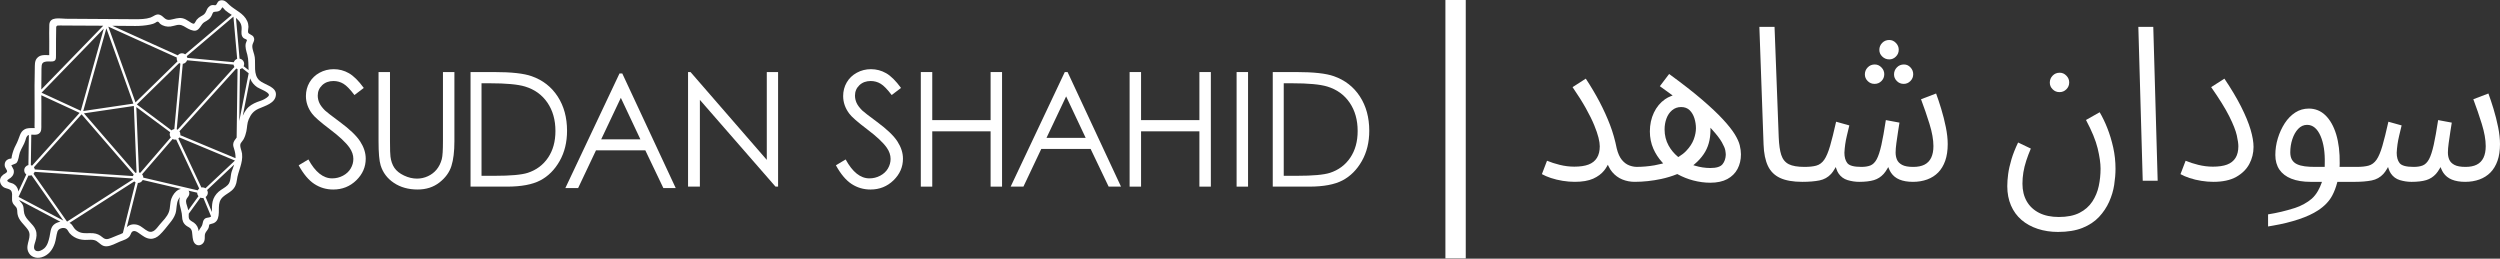
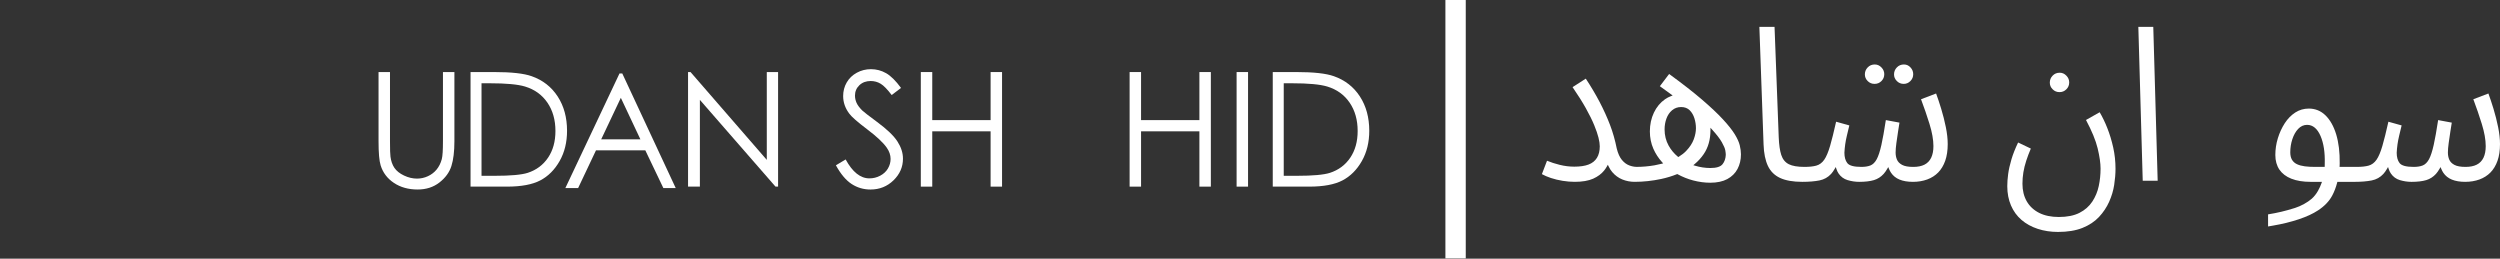
<svg xmlns="http://www.w3.org/2000/svg" id="excess" viewBox="0 0 2029.507 210">
  <rect x="0" y="0" width="2029.507" height="210" fill="#333333" stroke="none" />
  <defs>
    <style>
      .cls-1 {
        fill: #fff;
      }
    </style>
  </defs>
-   <path class="cls-1" d="m210.451,65.155c-4.954-4.72-2.826-12.69-3.638-18.726-.398-2.96-1.983-5.889-1.994-8.882-.01-2.871,2.652-4.508,1.013-7.561-.969-1.801-3.983-2.154-4.398-3.639-.327-1.17.298-3.344.271-4.573-.036-1.625-.325-3.118-.996-4.612-2.9-6.45-9.555-8.687-14.442-13.118-1.635-1.482-2.891-3.293-5.208-3.739-1.13-.218-2.43-.077-3.428.547-1.173.735-1.514,2.762-2.486,3.327-.355.206-1.011.022-1.386-.02-.589-.067-1.188-.096-1.774.01-1.136.206-2.09.952-2.845,1.793-.815.909-1.264,1.968-1.738,3.075-1.056,2.465-2.051,2.992-4.255,4.197-1.38.755-2.521,1.636-3.53,2.858-.537.651-1.467,2.921-2.15,3.129-1.055.321-3.384-1.449-4.191-1.958-1.615-1.022-3.193-2.022-5.082-2.437-3.586-.788-6.682.73-10.138,1.238-4.269.628-4.97-2.807-8.288-4.041-2.973-1.106-5.024,1.346-7.59,2.223-3.831,1.309-8.308,1.35-12.309,1.352-18.729-.175-37.459-.252-56.189-.366-4.933-.03-13.319-2.095-13.652,4.893-.214,4.484-.028,9.023-.04,13.513-.005,2.118-.01,4.236-.015,6.354-.004,1.271-.006,2.541-.01,3.812,0,.33-.001.66-.003.99-3.683-.099-7.573-.629-10.132,2.687-1.792,2.322-1.498,5.457-1.584,8.227-.14,4.537-.191,9.076-.2,13.614-.021,8.867.122,17.733.075,26.599-.012,1.946-.031,3.892-.063,5.837-.004.231-.1,1.806.201,2.19-.292.013-.633-.01-.776-.005-2.625.091-5.092-.254-7.532,1.087-1.818.998-2.935,2.582-3.671,4.48-1.117,2.873-1.959,5.55-3.443,8.287-1.516,2.798-2.515,5.779-3.224,8.874-.1.433-.133,1.696-.263,1.851-.254.303-1.577.323-1.999.482-1.296.49-2.45,1.213-3.058,2.512-.533,1.137-.602,2.484-.304,3.698.278,1.13,1.913,2.971,1.765,3.982-.173,1.175-2.23,1.893-3.031,2.537-1.068.859-2.001,1.852-2.44,3.181-.871,2.63.389,5.487,2.605,7.017,1.945,1.344,5.47,1.118,6.463,3.467,1.252,2.961-.478,6.522,1.139,9.598.649,1.235,1.725,2.025,2.546,3.114,1.293,1.714.827,3.542,1.162,5.569.9,5.441,5.51,8.532,8.456,12.797,3.925,5.681-2.186,11.419.124,17.539,1.751,4.637,6.661,6.136,11.16,4.814,5.427-1.595,8.75-5.994,10.51-11.18,1.067-3.139,1.201-6.498,2.191-9.631.799-2.525,4.641-3.736,7.013-2.412,1.22.681,1.941,2.654,2.855,3.719,1.034,1.206,2.301,2.24,3.664,3.055,2.673,1.601,5.657,2.303,8.743,2.391,2.985.085,6.78-.757,9.452.922,2.838,1.783,4.375,4.406,8.144,4.266,3.674-.137,7.522-2.476,10.869-3.846,2.718-1.112,6.183-1.951,7.965-4.481,1.034-1.468,1.099-3.679,3.134-4.04,1.693-.3,3.427,1.073,4.726,1.98,2.743,1.913,5.373,4.095,8.873,4.28,2.923.154,5.39-1.171,7.481-3.128,3.107-2.91,5.774-6.548,8.465-9.842,1.833-2.241,3.445-4.577,4.384-7.342,1.297-3.819.511-8.132,2.486-11.735.338-.617.752-1.267,1.247-1.827-.075.229-.139.44-.183.598-.497,1.788-.398,3.716-.049,5.52.652,3.366,1.794,6.257,1.917,9.727.106,3.023.839,5.35,3.278,7.296,1.131.902,2.83,1.495,3.76,2.607,1.161,1.386,1.134,3.427,1.319,5.11.283,2.576.424,5.743,2.667,7.448,2.146,1.631,5.007.739,6.427-1.418.826-1.254.965-2.682.965-4.142,0-1.976-.006-3.076,1.215-4.731.783-1.063,1.596-2.043,1.993-3.331.566-1.83-.184-2.481,1.747-2.833,2.725-.497,4.739-1.751,5.689-4.513,2.059-5.984-1.211-12.588,4.109-17.453,2.186-1.999,4.942-3.26,7.168-5.22,2.593-2.282,3.729-5.024,4.147-8.41.925-7.483,5.113-13.734,4.209-21.529-.291-2.515-2.356-6.275-1.031-8.486.728-1.215,1.76-2.17,2.418-3.461.97-1.904,1.668-4.044,2.102-6.133.697-3.341.541-6.584,1.923-9.774,1.762-4.072,3.808-6.663,7.898-8.549,5.108-2.355,13.928-4.391,14.193-11.588.241-6.497-9.85-8.028-13.564-11.565Zm-14.304-41.346c-.142,2.507-.545,5.039,1.435,6.987.654.643,2.413,1.029,2.868,1.638.188.254-.737,1.95-.925,2.774-.709,3.098.465,6.323,1.26,9.28,1.089,4.049.768,8.272,1.023,12.429l-4.027-3.188c.265-.56.424-1.178.424-1.838,0-2.18-1.618-3.966-3.716-4.265l-2.92-33.031c.18.151.377.28.553.437,2.852,2.554,4.247,4.895,4.027,8.776Zm-43.315,146.885c-.184-.822-.41-1.635-.652-2.45-.554-1.865-1.596-4.237-.937-6.203.511-1.527,1.981-2.453,2.336-4.084.296-1.371.049-2.403-.52-3.159l7.009,1.637v.002c0,1.082.411,2.058,1.067,2.817l-8.303,11.441Zm37.255-49.688c.725,2.329,1.193,4.667,1.117,7.125-.004.092-.018.18-.022.271l-44.819-18.646c.039-.231.072-.465.072-.707,0-.915-.289-1.761-.773-2.46l46.131-50.93c.328.182.678.327,1.051.419l-.733,55.59c-1.204,1.65-2.631,3.136-2.795,5.32-.107,1.414.358,2.688.772,4.017Zm-76.232,19.302c-.328-.156-.674-.279-1.041-.349l-2.156-53.04,27.485,20.409c-.229.528-.361,1.109-.361,1.722,0,.952.318,1.825.839,2.54l-24.766,28.718Zm-46.271-50.188l18.769-67.108,21.91,61.097-40.679,6.011Zm41.071-4.084l2.198,54.015c-.299.083-.581.196-.85.338l-41.858-48.368,40.51-5.985Zm36.805-34.83c.295.189.62.332.958.445l-4.9,53.132c-.868.12-1.648.491-2.272,1.046l-28.144-21.026,34.358-33.597Zm44.152,1.272c.094.689.335,1.328.714,1.874l-46.129,50.931c-.231-.128-.471-.234-.725-.319l4.9-53.132c1.642-.227,2.978-1.366,3.492-2.897l37.748,3.544Zm.183-1.956l-37.748-3.543c-.067-.491-.214-.951-.432-1.375l37.885-32.089,3.031,34.286c-1.291.426-2.303,1.433-2.736,2.721Zm-45.703-.723l-34.091,33.333-22.058-61.504,55.595,25.099c-.053.271-.084.551-.084.838,0,.821.241,1.58.638,2.233Zm-78.497,40.139l-31.863-14.684,50.521-52.019-18.658,66.703Zm.621,2.856l42.296,48.874c-.277.381-.483.811-.625,1.272l-79.642-5.391c-.106-.652-.348-1.256-.711-1.776l38.682-42.979Zm-42.227,49.776c.572,0,1.114-.117,1.613-.318l25.805,36.783-36.353-19.184,8.054-17.372c.285.059.58.091.881.091Zm3.214-1.455c.411-.459.718-1.005.903-1.609l79.642,5.391c.041.256.108.501.192.74l-53.524,34.267-27.213-38.79Zm88.157.389l24.75-28.64c.6.316,1.273.511,1.999.511.309,0,.611-.036.903-.098l18.707,39.783c-.499.395-.904.892-1.189,1.466l-44.201-10.322v-.002c0-1.026-.372-1.956-.97-2.698Zm51.429,11.332c-.685-.457-1.508-.726-2.395-.726-.31,0-.612.036-.904.098l-18.707-39.782c.313-.248.595-.532.83-.856l45.112,18.768-23.935,22.499Zm27.462-54.608l.554-42.116c.656-.143,1.244-.444,1.752-.848l5.305,4.202-7.611,38.762ZM126.083,18.506c.693-.394,1.331-1.152,2.256-.866.527.163,1.199,1.284,1.697,1.685,2.363,1.905,5.472,2.572,8.434,2.19,1.774-.229,3.437-.849,5.182-1.194,3.035-.6,4.867.501,7.314,1.984,2.062,1.25,5.458,3.068,7.961,2.549,3.294-.684,4.194-5.276,6.99-6.878,2.748-1.575,4.744-2.632,6.08-5.684.864-1.977.776-2.704,2.898-2.793,1.566-.066,2.986-.259,4.142-1.427.509-.514.738-1.243,1.194-1.765.2-.229.269-.33.28-.389.772.397,1.727,1.895,2.336,2.418,1.644,1.414,3.483,2.564,5.296,3.756l-37.795,32.01c-.72-.535-1.604-.863-2.569-.863-1.399,0-2.629.675-3.42,1.704l-53.173-24.006c6.227.048,12.454.093,18.683.151,3.968-.003,7.95-.292,11.843-1.098,1.536-.318,3.004-.707,4.372-1.485Zm-90.095,31.809c2.151-.764,4.298-.218,6.505-.433,3.029-.295,2.94-2.278,2.953-4.805.026-4.447.023-8.895.035-13.343.007-3.191.103-6.381.138-9.57.009-.82.674-1.461,1.493-1.46.912 0,1.825-.017,2.736-.007,1.443.015,2.887.022,4.33.031.488.003.977.006,1.465.008,9.385.046,18.77.076,28.157.142l.001.002-50.266,51.76c-.008-4.347-.002-5.109.115-12.651.095-6.12-.374-8.708,2.338-9.671Zm-4.651,58.341c2.696-1.608,2.176-4.846,2.216-7.543.073-4.757.07-9.514.049-14.272-.014-3.17-.033-6.34-.049-9.51l31.056,14.314-38.547,42.826c-.322-.178-.665-.32-1.031-.411l.368-24.75c2.013-.01,4.085.451,5.937-.653Zm-20.336,40.647c-1.139-.652-2.424-.759-3.577-1.3-3.32-1.557-.386-2.37,1.25-3.684,2.051-1.648,3.063-3.962,2.368-6.578-.171-.643-1.901-3.459-1.858-3.571.068-.172,3.643-1.277,4.142-1.842,1.904-2.155,1.867-5.979,2.819-8.625,1.226-3.407,3.416-6.282,4.486-9.776.629-2.054.855-3.749,2.803-4.364l-.366,24.459c-1.945.422-3.406,2.15-3.406,4.223,0,1.383.661,2.6,1.671,3.392l-6.423,13.854c-.031-.265-.046-.53-.102-.796-.477-2.295-1.755-4.216-3.805-5.391Zm32.378,33.395c-2.406,2.448-2.451,6.26-3.142,9.423-.712,3.261-1.642,6.958-4.151,9.337-1.52,1.442-4.536,3.103-6.694,2.212-3.114-1.286-1.296-5.573-.611-7.864.916-3.06,1.36-6.085.18-9.139-1.967-5.089-7.921-8.096-9.267-13.342-.797-3.11.076-5.787-2.217-8.476-.842-.989-1.555-1.637-2.006-2.555l33.549,17.704c-2.078.371-4.152,1.186-5.642,2.702Zm52.532,8.127c-1.882.77-3.76,1.547-5.645,2.31-2.965,1.201-4.634,1.579-7.137-.552-2.302-1.959-4.48-2.982-7.542-3.254-3.481-.309-7.134.503-10.499-.673-1.932-.675-3.661-1.823-4.886-3.475-.9-1.214-1.494-2.545-2.67-3.535-.34-.286-.732-.481-1.113-.695l52.569-33.654c.305.298.662.538,1.045.736l-10.29,41.142c-1.156.736-2.578,1.137-3.831,1.65Zm49.019-36.787c-2.707,1.41-4.63,4.232-5.711,7.008-1.386,3.566-.822,7.48-2.113,11.04-1.427,3.935-4.796,7.078-7.439,10.206-2.502,2.96-5.109,7.462-9.529,5.398-2.969-1.387-5.104-4.063-8.305-5.081-2.812-.895-6.25-.633-8.48,1.485-.18.172-.309.36-.451.544l9.03-36.117c.024 0.0.045.007.07.007,1.699,0,3.156-.99,3.862-2.416l31.027,7.245c-.711.153-1.386.381-1.961.681Zm25.316,22.317c-1.601.527-3.04.151-4.355,1.592-.928,1.017-1.154,2.238-1.42,3.535-.334,1.625-.867,2.498-1.861,3.823-.558.745-.975,1.534-1.313,2.362-.2-1.295-.481-2.575-1.1-3.749-.657-1.244-1.569-2.262-2.69-3.11-1.389-1.053-3.431-1.668-4.068-3.398-.424-1.15-.149-2.672-.201-3.936l9.473-13.051c.517.218,1.085.339,1.681.339.243,0,.479-.033.712-.072l6.267,15.004c-.258.27-.617.494-1.126.661Zm17.858-37.104c-1.175,3.51-.493,8.134-3.173,10.913-2.119,2.199-5.127,3.441-7.427,5.455-2.436,2.133-4.22,4.921-4.921,8.098-.609,2.763-.501,5.597-.575,8.405l-5.092-12.187c1.087-.786,1.801-2.056,1.801-3.499,0-.79-.228-1.521-.598-2.159l22.022-20.701c-.616,1.89-1.39,3.738-2.038,5.675Zm26.103-58.55c-1.751.957-3.643,1.392-5.48,2.128-3.28,1.315-6.589,3.135-8.728,6.018-1.1,1.482-2.095,3.264-2.909,5.104l5.97-30.401c.054.149.082.301.142.449,1.119,2.823,3.07,5.046,5.546,6.779,1.753,1.228,9.707,3.988,9.57,6.348-.081,1.395-3.154,3.05-4.111,3.573Z" />
  <g>
    <g>
      <path class="cls-1" d="m1412.347,117.973c-.64-2.61-2.01-5.64-4.07-8.99-2.07-3.37-5.29-7.43-9.57-12.07-4.29-4.65-10.08-10.1-17.19-16.2-6.98-5.98-15.9-12.93-26.52-20.65l-7.52,9.92c3.13,2.22,6.23,4.46,9.21,6.67l1.18.87-1.37.52c-1.72.64-3.34,1.5-4.82,2.53-3.85,2.68-6.89,6.35-9.05,10.9-2.16,4.56-3.26,9.68-3.26,15.2,0,5.05.95,9.77,2.82,14.04,1.75,4,4.14,7.68,7.09,10.93l.89.98-1.28.34c-2.01.51-3.89.92-5.76,1.25-4.84.83-9.68,1.26-14.38,1.27-2.01-.01-4.09-.42-6.19-1.23-2.18-.82-4.17-2.33-5.94-4.48-1.75-2.13-3.15-5.22-4.14-9.21-1.32-6.68-3.16-13.15-5.48-19.21-2.32-6.08-5.17-12.34-8.45-18.62-3.18-6.06-6.94-12.41-11.19-18.88l-10.74,6.9c4.36,6.35,7.98,12.09,10.77,17.09,2.9,5.19,5.19,9.84,6.82,13.83,1.63,3.98,2.8,7.39,3.47,10.14.68,2.77,1.02,5.11,1.02,6.97,0,3.75-.77,6.9-2.29,9.36-1.53,2.5-3.86,4.34-6.9,5.48-2.97,1.12-6.84,1.68-11.49,1.68-3.92,0-7.9-.49-11.85-1.47-3.64-.89-7.1-2.01-10.29-3.33l-4.16,10.87c2.1,1.16,4.55,2.21,7.3,3.13,3.02,1,6.26,1.78,9.63,2.32,3.38.53,6.66.8,9.73.8,6.12,0,11.15-.86,14.95-2.55,3.77-1.69,6.8-3.95,9-6.73.81-1.01,1.54-2.1,2.18-3.24l.75-1.34.67,1.39c.82,1.73,1.79,3.25,2.88,4.53,2.31,2.72,5.07,4.74,8.19,6.01,3.14,1.28,6.51,1.93,10,1.93,7.13,0,14.4-.79,21.61-2.33,4.41-.95,8.67-2.24,12.67-3.85l.35-.14.33.18c3.99,2.17,8.2,3.85,12.51,4.99,4.67,1.24,9.37,1.87,13.979,1.87,5.5,0,10.15-1,13.81-2.97,3.63-1.97,6.41-4.71,8.26-8.17,1.86-3.49,2.8-7.5,2.8-11.92,0-2.2-.33-4.66-.97-7.31Zm-43.56,4.61c-1.58,1.64-3.55,3.19-5.87,4.61l-.49.3-.44-.37c-3.01-2.51-5.5-5.52-7.4-8.95-2.17-3.9-3.27-8.31-3.27-13.13,0-3.1.51-6.04,1.5-8.77,1-2.77,2.54-5.04,4.57-6.75,2.06-1.75,4.55-2.63,7.38-2.63,2.86,0,5.21.9,6.99,2.67,1.71,1.71,2.99,3.92,3.81,6.57.8,2.6,1.21,5.29,1.21,8.01,0,2.73-.59,5.74-1.76,8.95-1.19,3.23-3.28,6.42-6.23,9.49Zm29.59,10.71c-1.68,2.08-4.93,3.1-9.93,3.1-4.09,0-8.26-.63-12.38-1.86l-1.43-.43,1.14-.95c2.83-2.37,5.29-5.07,7.31-8.05,3.62-5.31,5.46-11.81,5.47-19.32v-2.07l1.39,1.54c3.67,4.04,6.32,7.49,7.87,10.24,1.63,2.89,2.55,5.07,2.81,6.69.25,1.57.37,2.7.37,3.5-.13,3.05-1.01,5.61-2.62,7.61Z" />
      <path class="cls-1" d="m1552.865,147.622c-4.213,0-7.85-.618-10.811-1.838-2.913-1.199-5.225-3.046-6.872-5.491-.631-.936-1.193-1.998-1.673-3.156l-.622-1.504-.811,1.411c-.944,1.643-1.933,3.04-2.94,4.154-2.182,2.409-4.826,4.096-7.861,5.012-3.108.937-7.136,1.412-11.969,1.412-3.157,0-6.333-.476-9.438-1.412-3.004-.905-5.445-2.687-7.256-5.293-.7-1.005-1.297-2.233-1.774-3.651l-.564-1.678-.886,1.533c-.937,1.621-1.913,2.991-2.902,4.073-2.523,2.751-5.692,4.523-9.418,5.269-3.852.769-8.572,1.159-14.031,1.159-7.438,0-13.497-1.069-18.006-3.179-4.444-2.077-7.751-5.354-9.828-9.739-2.112-4.459-3.303-10.312-3.538-17.396l-3.405-95.51h12.318l3.404,89.782c.242,5.949.924,10.703,2.026,14.132,1.148,3.573,3.23,6.134,6.188,7.61,2.868,1.436,7.123,2.163,12.647,2.163,3.908,0,7.142-.344,9.61-1.022,2.583-.709,4.77-2.335,6.5-4.835,1.669-2.409,3.257-6.166,4.72-11.166,1.396-4.77,3.04-11.377,4.891-19.65l10.733,2.999c-.767,3.18-1.43,5.941-1.987,8.29-.607,2.542-1.068,4.939-1.37,7.124-.306,2.195-.521,4.468-.639,6.756-.001,3.582.785,6.392,2.335,8.394,1.619,2.094,5.373,3.111,11.477,3.111,2.854,0,5.293-.383,7.247-1.139,2.04-.789,3.792-2.524,5.207-5.157,1.351-2.519,2.623-6.418,3.78-11.591,1.105-4.946,2.312-11.71,3.592-20.112l11.067,2.056c-.333,2.019-.713,4.415-1.139,7.188-.486,3.162-.943,6.298-1.357,9.321-.425,3.079-.64,5.7-.64,7.79,0,2.023.354,3.919,1.053,5.634.731,1.799,2.162,3.272,4.252,4.381,2.062,1.097,5.022,1.63,9.051,1.63,3.605,0,6.645-.606,9.034-1.802,2.44-1.221,4.297-3.141,5.516-5.704,1.19-2.508,1.794-5.664,1.794-9.381,0-5.112-1.076-11.182-3.198-18.039-2.024-6.531-4.335-13.254-6.873-19.996l12.237-4.669c1.341,3.634,2.729,7.799,4.131,12.393,1.493,4.902,2.764,9.925,3.777,14.927,1.009,4.993,1.521,9.622,1.521,13.759,0,5.183-.684,9.745-2.032,13.56-1.343,3.791-3.258,6.977-5.693,9.468-2.434,2.493-5.435,4.404-8.921,5.683-3.513,1.287-7.433,1.939-11.653,1.939Z" />
      <path class="cls-1" d="m1529.653,60.223c0,2.21-.75,4.03-2.3,5.58-1.54,1.54-3.37,2.29-5.58,2.29s-4.03-.75-5.57-2.29c-1.55-1.55-2.3-3.31-2.3-5.4,0-2.22.75-4.08,2.3-5.68,1.55-1.6,3.43-2.38,5.75-2.38,2.08,0,3.85.78,5.39,2.38,1.56,1.61,2.31,3.4,2.31,5.5Z" />
      <path class="cls-1" d="m1553.153,60.223c0,2.21-.75,4.03-2.3,5.58-1.54,1.54-3.31,2.29-5.4,2.29-2.21,0-4.04-.75-5.58-2.29-1.54-1.55-2.29-3.31-2.29-5.4,0-2.22.75-4.08,2.3-5.68,1.55-1.6,3.43-2.38,5.75-2.38,2.08,0,3.811.77,5.29,2.37,1.5,1.61,2.23,3.41,2.23,5.51Z" />
-       <path class="cls-1" d="m1541.403,40.333c0,2.21-.75,4.04-2.3,5.58-1.54,1.55-3.31,2.3-5.4,2.3-2.22,0-4.07-.75-5.68-2.31-1.6-1.54-2.37-3.3-2.37-5.38,0-2.22.75-4.08,2.3-5.69,1.55-1.59,3.43-2.37,5.75-2.37,2.08,0,3.85.78,5.39,2.38,1.55,1.6,2.31,3.4,2.31,5.49Z" />
    </g>
    <g>
      <path class="cls-1" d="m1679.787,66.903c0,2.21-.75,4.04-2.3,5.58-1.54,1.55-3.37,2.3-5.58,2.3s-4.03-.75-5.57-2.3c-1.55-1.54-2.3-3.31-2.3-5.4,0-2.21.75-4.07,2.3-5.68,1.55-1.6,3.43-2.37,5.76-2.37,2.07,0,3.84.78,5.38,2.38,1.56,1.6,2.31,3.4,2.31,5.49Z" />
      <path class="cls-1" d="m1670.646,188.289c-5.791,0-11.302-.838-16.38-2.491-5.061-1.649-9.499-4.092-13.193-7.258-3.686-3.159-6.562-7.105-8.551-11.729-1.996-4.634-3.009-9.908-3.009-15.679,0-2.971.241-6.279.717-9.835.472-3.553,1.374-7.585,2.685-11.987,1.245-4.189,3.058-8.77,5.391-13.623l10.336,4.929c-1.435,3.359-2.677,6.637-3.698,9.753-1.096,3.352-1.896,6.586-2.379,9.612-.486,3.03-.732,6.113-.732,9.163,0,5.421,1.16,10.206,3.448,14.224,2.297,4.035,5.693,7.213,10.094,9.444,4.369,2.216,9.75,3.34,15.995,3.34,6.722,0,12.347-1.124,16.719-3.34,4.38-2.222,7.889-5.293,10.428-9.129,2.514-3.805,4.285-8.062,5.267-12.655.971-4.556,1.463-9.324,1.463-14.175,0-4.372-.798-9.908-2.371-16.454-1.537-6.378-4.72-14.112-9.463-22.997l11.11-6.28c2.223,3.761,4.287,8.022,6.14,12.681,1.962,4.936,3.591,10.276,4.843,15.875,1.246,5.578,1.878,11.418,1.878,17.357,0,4.036-.361,8.435-1.075,13.071-.707,4.601-2.085,9.215-4.097,13.714-2.006,4.478-4.785,8.63-8.258,12.341-3.456,3.688-7.951,6.663-13.361,8.842-5.426,2.181-12.137,3.286-19.944,3.286Z" />
      <polygon class="cls-1" points="1751.605 146.713 1739.475 146.713 1735.906 21.793 1748.035 21.793 1751.605 146.713" />
-       <path class="cls-1" d="m1796.79,147.622c-3.074,0-6.347-.271-9.726-.804-3.376-.533-6.616-1.312-9.632-2.318-2.75-.915-5.203-1.965-7.303-3.123l4.158-10.875c3.19,1.317,6.648,2.438,10.291,3.334,3.949.974,7.936,1.468,11.85,1.468,4.654,0,8.519-.564,11.487-1.677,3.049-1.144,5.372-2.988,6.907-5.481,1.518-2.466,2.287-5.617,2.287-9.366,0-2.117-.42-5.041-1.284-8.938-.853-3.834-2.911-9.035-6.12-15.457-3.127-6.251-8.062-14.202-14.674-23.64l10.749-6.899c5.54,8.24,10.087,15.864,13.521,22.671,3.52,6.984,6.116,13.264,7.719,18.665,1.597,5.385,2.407,10.143,2.407,14.142,0,4.905-1.154,9.552-3.431,13.812-2.266,4.242-5.81,7.753-10.533,10.436-4.732,2.689-11.015,4.053-18.674,4.053Z" />
      <path class="cls-1" d="m2027.987,103.213c-1.01-5-2.28-10.02-3.77-14.93-1.41-4.59-2.79-8.75-4.13-12.39l-12.24,4.67c2.54,6.74,4.85,13.47,6.87,20,2.12,6.85,3.2,12.92,3.2,18.04,0,3.71-.6,6.87-1.79,9.38-1.22,2.56-3.08,4.48-5.52,5.7-2.39,1.2-5.43,1.8-9.03,1.8-4.03,0-6.99-.53-9.061-1.63-2.09-1.11-3.52-2.58-4.25-4.38-.7-1.71-1.05-3.61-1.05-5.63,0-2.09.21-4.71.64-7.79.41-3.02.87-6.16,1.36-9.32.42-2.78.8-5.17,1.14-7.19l-11.07-2.06c-1.28,8.41-2.49,15.17-3.59,20.12-1.16,5.17-2.43,9.07-3.78,11.59-1.42,2.63-3.17,4.36-5.21,5.15-1.95.76-4.39,1.14-7.25,1.14-6.1,0-9.86-1.02-11.47-3.11-1.55-2-2.34-4.81-2.34-8.39.12-2.29.33-4.56.64-6.76.3-2.18.76-4.58,1.37-7.12.56-2.35,1.22-5.11,1.99-8.29l-10.74-3c-1.85,8.27-3.49,14.88-4.89,19.65-1.46,5-3.05,8.76-4.72,11.16-1.73,2.5-3.91,4.13-6.5,4.84-2.47.68-5.7,1.02-9.61,1.02h-13.93l.05-.84c.03-.65.05-1.31.07-1.96.12-9.03-.85-16.97-2.86-23.61-2-6.59-4.939-11.79-8.74-15.48-3.74-3.62-8.27-5.46-13.45-5.46-4.04,0-7.75,1.08-11.04,3.21-3.32,2.16-6.19,5.09-8.53,8.71-2.36,3.66-4.25,7.76-5.6,12.18-1.36,4.42-2.04,8.99-2.04,13.6,0,4.63,1.11,8.62,3.29,11.84,2.19,3.22,5.44,5.71,9.67,7.38,4.29,1.71,9.57,2.57,15.7,2.57h9.19l-.38,1.07c-1.33,3.74-3.77,8.97-7.89,12.61-3.36,2.98-8.83,6-13.62,7.51-7.65,2.42-14.23,3.99-21.86,5.21l.01,9.82c1.39-.25,2.79-.49,4.19-.73,7.27-1.23,14.25-2.95,20.74-5.11,6.38-2.13,11.36-4.43,15.66-7.24,5.19-3.39,9.06-7.44,11.51-12.05,1.67-3.15,3.02-6.68,4-10.49l.16-.6h14.1c5.38-.01,10.03-.4,13.83-1.16,3.72-.75,6.89-2.52,9.41-5.27.99-1.08,1.97-2.45,2.91-4.07l.88-1.54.57,1.68c.47,1.42,1.07,2.64,1.77,3.65,1.81,2.61,4.25,4.39,7.26,5.3,3.1.93,6.28,1.41,9.44,1.41,4.83,0,8.86-.48,11.96-1.41,3.04-.92,5.68-2.61,7.87-5.01,1-1.12,1.99-2.52,2.94-4.16l.81-1.41.62,1.5c.48,1.16,1.04,2.22,1.67,3.16,1.65,2.45,3.96,4.29,6.87,5.49,2.96,1.22,6.6,1.84,10.81,1.84,4.22,0,8.14-.65,11.66-1.94,3.48-1.28,6.48-3.19,8.92-5.68,2.43-2.49,4.35-5.68,5.69-9.47,1.35-3.82,2.03-8.38,2.03-13.56,0-4.14-.51-8.77-1.52-13.76Zm-140.75,29.48c0,.68-.01,1.35-.03,2.02l-.03.77h-7.97c-3.03,0-5.77-.15-8.14-.46-2.42-.31-4.54-.88-6.29-1.69-1.83-.85-3.23-2.08-4.15-3.67-.91-1.56-1.38-3.58-1.38-6,0-3.68.56-7.26,1.67-10.65,1.12-3.4,2.7-6.21,4.7-8.34,2.07-2.2,4.52-3.32,7.27-3.32,4.66,0,8.34,3.05,10.94,9.07,2.51,5.81,3.65,13.31,3.41,22.27Z" />
    </g>
  </g>
  <g>
    <g>
-       <path class="cls-1" d="m242.463,134.181l7.905-4.743c5.563,10.244,11.991,15.364,19.284,15.364,3.119,0,6.05-.727,8.791-2.181,2.738-1.453,4.824-3.402,6.259-5.849,1.432-2.443,2.149-5.036,2.149-7.777,0-3.119-1.054-6.175-3.159-9.168-2.909-4.13-8.22-9.104-15.935-14.922-7.756-5.859-12.583-10.096-14.479-12.709-3.29-4.384-4.933-9.126-4.933-14.226,0-4.048.97-7.735,2.909-11.066,1.937-3.329,4.667-5.953,8.187-7.872,3.521-1.918,7.345-2.877,11.477-2.877,4.382,0,8.481,1.085,12.298,3.256,3.814,2.172,7.851,6.165,12.107,11.982l-7.587,5.754c-3.499-4.636-6.482-7.692-8.945-9.168-2.467-1.475-5.153-2.213-8.063-2.213-3.751,0-6.818,1.138-9.201,3.415-2.382,2.276-3.572,5.08-3.572,8.409,0,2.024.421,3.984,1.266,5.881.842,1.896,2.38,3.962,4.615,6.196,1.222,1.18,5.227,4.278,12.012,9.294,8.052,5.944,13.574,11.234,16.568,15.871,2.991,4.637,4.488,9.294,4.488,13.974,0,6.745-2.559,12.604-7.682,17.577-5.121,4.975-11.349,7.461-18.684,7.461-5.648,0-10.771-1.508-15.364-4.52-4.596-3.014-8.831-8.061-12.71-15.143Z" />
      <path class="cls-1" d="m307.301,58.494h9.293v56.148c0,6.661.128,10.812.38,12.456.465,3.667,1.538,6.734,3.224,9.199,1.687,2.467,4.278,4.532,7.777,6.196,3.499,1.667,7.019,2.498,10.559,2.498,3.078,0,6.028-.653,8.853-1.96,2.822-1.307,5.186-3.119,7.082-5.438,1.896-2.317,3.287-5.121,4.173-8.409.633-2.361.948-7.208.948-14.543v-56.148h9.296v56.148c0,8.304-.812,15.017-2.434,20.139-1.624,5.122-4.871,9.58-9.739,13.373-4.868,3.794-10.76,5.69-17.673,5.69-7.503,0-13.93-1.792-19.284-5.375-5.354-3.582-8.937-8.323-10.749-14.226-1.138-3.625-1.706-10.158-1.706-19.601v-56.148Z" />
      <path class="cls-1" d="m381.985,151.506V58.494h19.287c13.908,0,24.006,1.118,30.286,3.352,9.019,3.161,16.071,8.641,21.151,16.439,5.08,7.799,7.62,17.093,7.62,27.885,0,9.316-2.016,17.515-6.039,24.596-4.026,7.082-9.255,12.308-15.682,15.681s-15.438,5.058-27.029,5.058h-29.593Zm8.915-8.789h10.749c12.857,0,21.773-.8,26.746-2.4,6.998-2.275,12.499-6.37,16.503-12.288,4.004-5.918,6.009-13.152,6.009-21.701,0-8.971-2.173-16.637-6.514-22.996-4.341-6.359-10.391-10.718-18.146-13.077-5.819-1.768-15.408-2.654-28.77-2.654h-6.577v75.116Z" />
      <path class="cls-1" d="m505.172,59.655l43.377,93.011h-10.04l-14.628-30.603h-40.068l-14.49,30.603h-10.369l43.945-93.011h2.274Zm-1.174,19.761l-15.938,33.668h31.799l-15.862-33.668Z" />
      <path class="cls-1" d="m558.557,151.506V58.494h2.024l61.9,71.298V58.494h9.168v93.011h-2.086l-61.395-70.43v70.43h-9.611Z" />
    </g>
    <g>
      <path class="cls-1" d="m678.593,134.181l7.905-4.743c5.563,10.244,11.991,15.364,19.284,15.364,3.119,0,6.05-.727,8.791-2.181,2.738-1.453,4.824-3.402,6.259-5.849,1.432-2.443,2.149-5.036,2.149-7.777,0-3.119-1.054-6.175-3.159-9.168-2.909-4.13-8.22-9.104-15.935-14.922-7.756-5.859-12.583-10.096-14.479-12.709-3.29-4.384-4.933-9.126-4.933-14.226,0-4.048.97-7.735,2.909-11.066,1.937-3.329,4.667-5.953,8.187-7.872,3.521-1.918,7.345-2.877,11.477-2.877,4.382,0,8.481,1.085,12.298,3.256,3.814,2.172,7.851,6.165,12.107,11.982l-7.587,5.754c-3.499-4.636-6.482-7.692-8.945-9.168-2.467-1.475-5.153-2.213-8.063-2.213-3.751,0-6.818,1.138-9.201,3.415s-3.572,5.08-3.572,8.409c0,2.024.421,3.984,1.266,5.881.842,1.896,2.38,3.962,4.615,6.196,1.222,1.18,5.227,4.278,12.012,9.294,8.052,5.944,13.574,11.234,16.568,15.871,2.991,4.637,4.488,9.294,4.488,13.974,0,6.745-2.559,12.604-7.682,17.577-5.121,4.975-11.349,7.461-18.684,7.461-5.648,0-10.771-1.508-15.364-4.52-4.596-3.014-8.831-8.061-12.71-15.143Z" />
      <path class="cls-1" d="m747.514,58.494h9.293v39.013h47.359v-39.013h9.296v93.011h-9.296v-44.893h-47.359v44.893h-9.293V58.494Z" />
-       <path class="cls-1" d="m866.662,58.494l43.377,93.011h-10.04l-14.628-30.603h-40.068l-14.49,30.603h-10.369l43.945-93.011h2.274Zm-1.174,19.761l-15.938,33.668h31.799l-15.862-33.668Z" />
      <path class="cls-1" d="m917.021,58.494h9.293v39.013h47.359v-39.013h9.296v93.011h-9.296v-44.893h-47.359v44.893h-9.293V58.494Z" />
      <path class="cls-1" d="m1003.876,58.494h9.293v93.011h-9.293V58.494Z" />
      <path class="cls-1" d="m1033.227,151.506V58.494h19.287c13.908,0,24.006,1.118,30.286,3.352,9.019,3.161,16.071,8.641,21.151,16.439,5.08,7.799,7.62,17.093,7.62,27.885,0,9.316-2.016,17.515-6.039,24.596-4.026,7.082-9.255,12.308-15.682,15.681-6.427,3.373-15.438,5.058-27.029,5.058h-29.593Zm8.915-8.789h10.749c12.857,0,21.773-.8,26.746-2.4,6.998-2.275,12.499-6.37,16.503-12.288,4.004-5.918,6.009-13.152,6.009-21.701,0-8.971-2.173-16.637-6.514-22.996-4.341-6.359-10.391-10.718-18.146-13.077-5.819-1.768-15.408-2.654-28.77-2.654h-6.577v75.116Z" />
    </g>
  </g>
  <rect class="cls-1" x="1173.384" y="-.248" width="16.519" height="210" />
</svg>